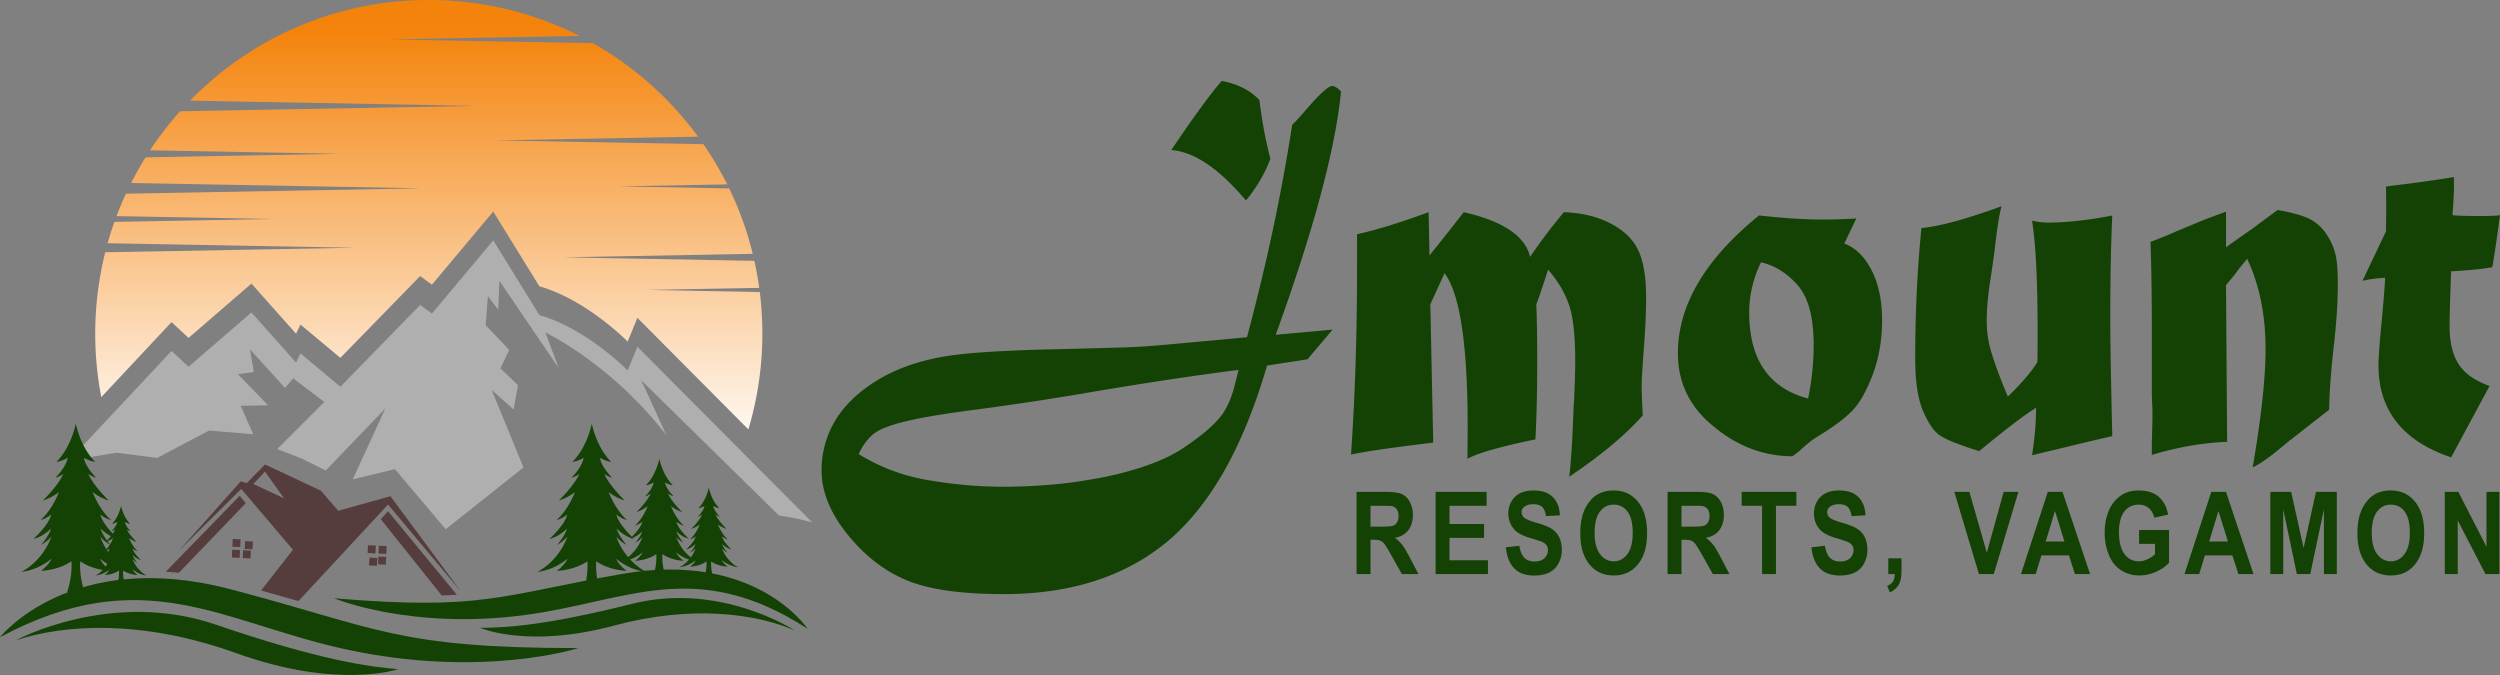
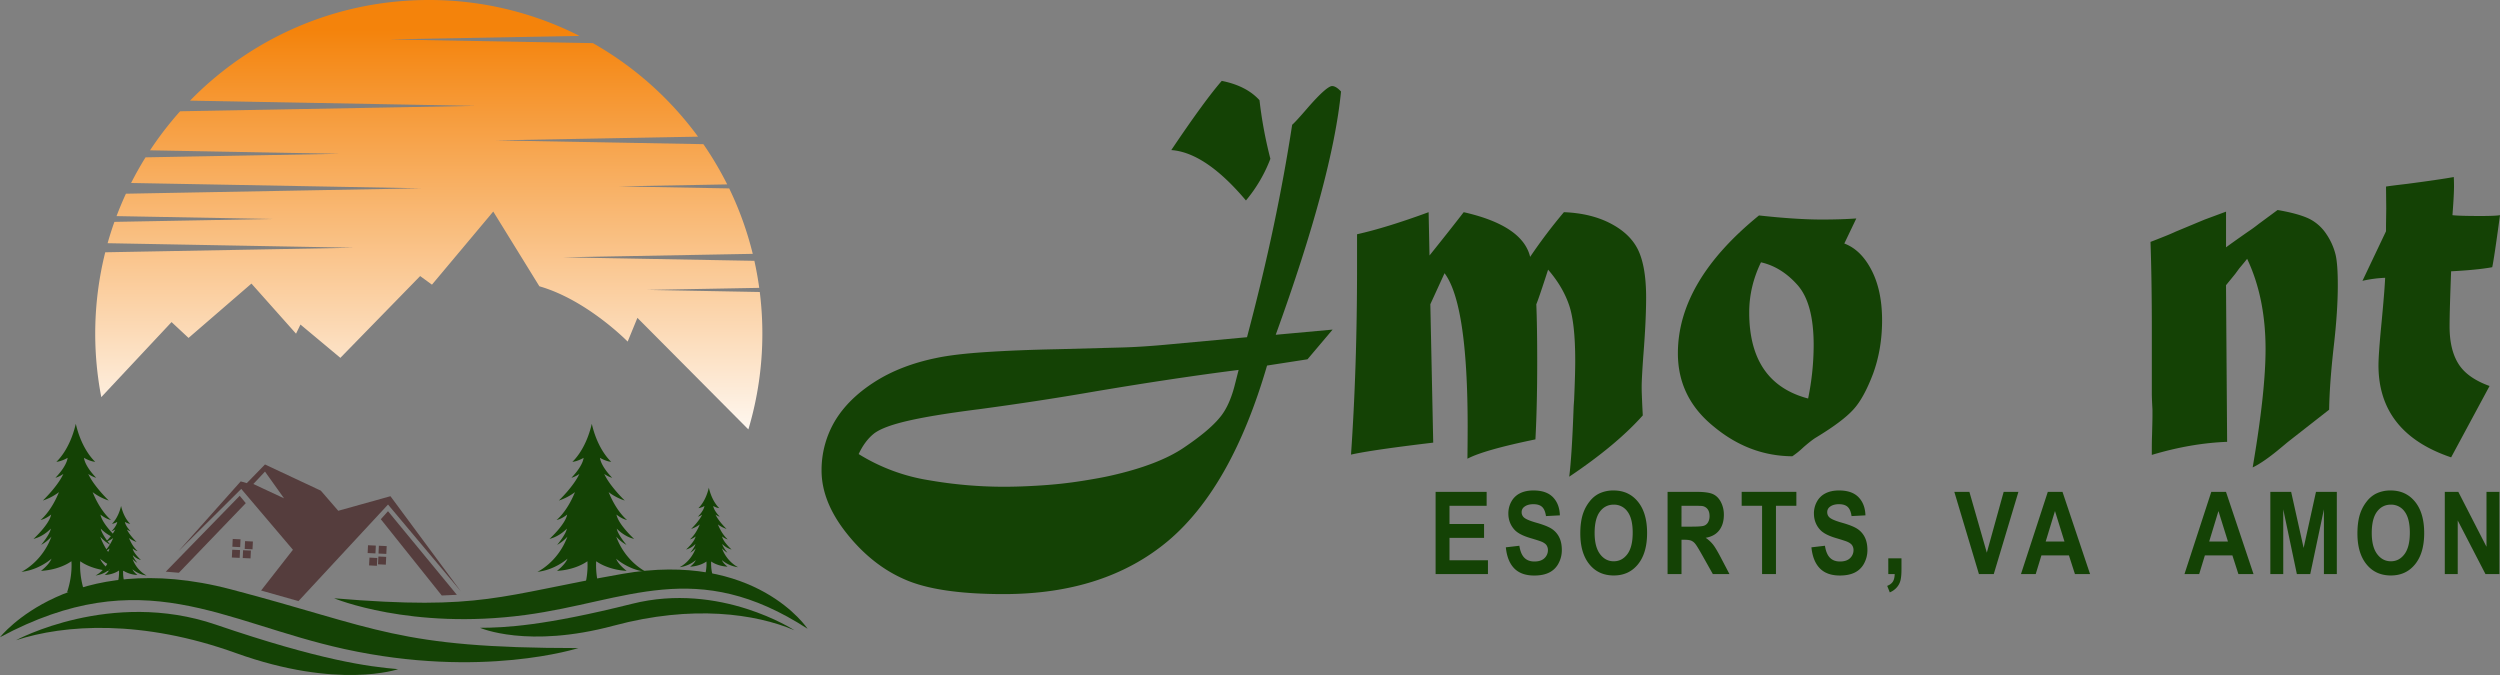
<svg xmlns="http://www.w3.org/2000/svg" viewBox="0 0 3947.16 1065.72">
  <rect x="0" y="0" width="3947.16" height="1065.72" fill="#808080" stroke="none" />
  <defs>
    <style>.a{fill:#144205;}.b{fill:#afafaf;}.c{fill:#553d3d;}.d{fill:url(#a);}</style>
    <linearGradient id="a" x1="677" y1="-122.42" x2="677" y2="722.41" gradientUnits="userSpaceOnUse">
      <stop offset="0.2" stop-color="#f4830b" />
      <stop offset="1" stop-color="#fff" />
    </linearGradient>
  </defs>
  <title>Asset 4</title>
-   <path class="a" d="M2141.87,906.38V776.6h46.18q17.43,0,25.32,3.5T2226,792.54a43,43,0,0,1,4.75,20.45q0,14.6-7.2,24.12t-21.49,12A54,54,0,0,1,2213.82,860q4.62,5.94,12.49,21.07l13.27,25.32h-26.25l-15.86-28.24Q2189,863,2185.9,859.06a17.13,17.13,0,0,0-6.59-5.4q-3.49-1.45-11-1.46h-4.45v54.18Zm21.94-74.89h16.24q15.78,0,19.72-1.6a12.23,12.23,0,0,0,6.15-5.49,19.4,19.4,0,0,0,2.22-9.73q0-6.55-2.92-10.58A12.92,12.92,0,0,0,2197,799q-2.67-.45-16-.44h-17.13Z" />
  <path class="a" d="M2266.62,906.38V776.6h80.59v22h-58.64v28.77h54.56v21.86h-54.56v35.32h60.71v21.87Z" />
  <path class="a" d="M2377.51,864.15l21.35-2.48q1.93,12.84,7.82,18.86t15.91,6q10.59,0,16-5.36a17.13,17.13,0,0,0,5.38-12.52,13.4,13.4,0,0,0-2.26-7.84q-2.26-3.23-7.9-5.62-3.86-1.59-17.57-5.66-17.64-5.24-24.76-12.84-10-10.71-10-26.12a38.11,38.11,0,0,1,4.71-18.54,31.29,31.29,0,0,1,13.57-13.15q8.85-4.51,21.38-4.51,20.46,0,30.81,10.71t10.86,28.59l-21.95,1.15q-1.41-10-6-14.38t-13.9-4.38q-9.55,0-15,4.69a10.09,10.09,0,0,0-3.49,8.05,10.78,10.78,0,0,0,3.26,7.88q4.16,4.17,20.17,8.68t23.68,9.34a33.36,33.36,0,0,1,12,13.19q4.35,8.36,4.34,20.67a43.76,43.76,0,0,1-5.19,20.89A33.06,33.06,0,0,1,2446,903.94q-9.48,4.74-23.65,4.74-20.61,0-31.65-11.38T2377.51,864.15Z" />
  <path class="a" d="M2495.08,842.29q0-19.83,5-33.29a62.83,62.83,0,0,1,10.12-17.79,43.21,43.21,0,0,1,14.05-11.69,51.28,51.28,0,0,1,23.43-5.13q24,0,38.44,17.79t14.41,49.49q0,31.43-14.3,49.17t-38.26,17.75q-24.24,0-38.55-17.66T2495.08,842.29Zm22.61-.89q0,22.05,8.52,33.42t21.65,11.37q13.13,0,21.54-11.28t8.41-33.86q0-22.31-8.19-33.29a25.85,25.85,0,0,0-21.76-11q-13.58,0-21.87,11.11T2517.69,841.4Z" />
  <path class="a" d="M2632.88,906.38V776.6h46.18q17.43,0,25.32,3.5T2717,792.54a43,43,0,0,1,4.74,20.45q0,14.6-7.19,24.12t-21.5,12A53.77,53.77,0,0,1,2704.82,860q4.63,5.94,12.5,21.07l13.27,25.32h-26.25l-15.86-28.24Q2680,863,2676.91,859.06a17.08,17.08,0,0,0-6.6-5.4q-3.48-1.45-11-1.46h-4.45v54.18Zm21.94-74.89h16.24q15.78,0,19.72-1.6a12.27,12.27,0,0,0,6.15-5.49,19.4,19.4,0,0,0,2.22-9.73q0-6.55-2.93-10.58A12.87,12.87,0,0,0,2688,799q-2.67-.45-16-.44h-17.13Z" />
  <path class="a" d="M2782.09,906.38V798.56h-32.24v-22h86.36v22H2804V906.38Z" />
  <path class="a" d="M2860,864.15l21.35-2.48q1.92,12.84,7.82,18.86t15.9,6q10.6,0,16-5.36a17.12,17.12,0,0,0,5.37-12.52,13.33,13.33,0,0,0-2.26-7.84q-2.26-3.23-7.9-5.62-3.86-1.59-17.57-5.66-17.64-5.24-24.76-12.84-10-10.71-10-26.12a38.11,38.11,0,0,1,4.71-18.54,31.29,31.29,0,0,1,13.57-13.15q8.85-4.51,21.39-4.51,20.46,0,30.8,10.71t10.86,28.59l-21.94,1.15q-1.41-10-6-14.38t-13.9-4.38q-9.56,0-15,4.69a10.12,10.12,0,0,0-3.49,8.05,10.75,10.75,0,0,0,3.27,7.88q4.14,4.17,20.16,8.68t23.69,9.34a33.44,33.44,0,0,1,12,13.19q4.33,8.36,4.33,20.67a43.76,43.76,0,0,1-5.19,20.89,33.08,33.08,0,0,1-14.67,14.47q-9.49,4.74-23.65,4.74-20.61,0-31.66-11.38T2860,864.15Z" />
  <path class="a" d="M2981.34,881.5h20.83v17.8q0,10.8-1.56,17a26.43,26.43,0,0,1-5.89,11.19,29.8,29.8,0,0,1-11,7.79l-4.08-10.26c4.2-1.66,7.2-3.93,9-6.82s2.72-6.85,2.82-11.86h-10.08Z" />
  <path class="a" d="M3124.46,906.38,3085.62,776.6h23.79l27.51,96,26.61-96h23.28l-38.92,129.78Z" />
  <path class="a" d="M3299.93,906.38h-23.88l-9.49-29.48h-43.44l-9,29.48h-23.28L3233.2,776.6h23.21ZM3259.52,855l-15-48.15L3229.87,855Z" />
-   <path class="a" d="M3377.31,858.66V836.8h47.29v51.7q-6.88,8-20,14a62.55,62.55,0,0,1-26.51,6.06q-17.05,0-29.73-8.54t-19-24.43a92,92,0,0,1-6.37-34.57q0-20.28,7.11-36a53.22,53.22,0,0,1,20.83-24.17q10.46-6.47,26-6.46,20.23,0,31.61,10.13t14.65,28l-21.8,4.87q-2.3-9.55-8.64-15.09t-15.82-5.53q-14.39,0-22.87,10.88T3345.58,840q0,23.12,8.6,34.66t22.53,11.55a32.4,32.4,0,0,0,13.83-3.23,45.67,45.67,0,0,0,11.9-7.83V858.66Z" />
  <path class="a" d="M3558,906.38h-23.87l-9.49-29.48h-43.44l-9,29.48H3449l42.33-129.78h23.21ZM3517.63,855l-15-48.15L3488,855Z" />
  <path class="a" d="M3584.56,906.38V776.6h32.84l19.72,88.53,19.5-88.53h32.91V906.38h-20.38V804.22l-21.58,102.16h-21.13l-21.5-102.16V906.38Z" />
  <path class="a" d="M3722.06,842.29q0-19.83,5-33.29a62.59,62.59,0,0,1,10.12-17.79,43.11,43.11,0,0,1,14-11.69,51.27,51.27,0,0,1,23.42-5.13q24,0,38.44,17.79t14.42,49.49q0,31.43-14.31,49.17t-38.25,17.75q-24.24,0-38.55-17.66T3722.06,842.29Zm22.61-.89q0,22.05,8.53,33.42t21.65,11.37q13.11,0,21.53-11.28t8.42-33.86q0-22.31-8.19-33.29a25.86,25.86,0,0,0-21.76-11q-13.57,0-21.87,11.11T3744.67,841.4Z" />
  <path class="a" d="M3860,906.38V776.6h21.35l44.48,86.67V776.6h20.39V906.38h-22l-43.81-84.63v84.63Z" />
  <path class="a" d="M2014.19,528.56l89.81-8.17-39.64,46.88-63.85,9.89q-55.77,191.39-155.41,276.13Q1744.77,938,1584.8,938q-104.19,0-156.46-23.23-51.57-22.37-91.56-72.68-39.65-49.9-39.64-99.36a152.07,152.07,0,0,1,21-77.85q21.06-35.25,62.8-61.93,41-26.24,97.88-37.85,28.41-6,78.23-9.25t112.61-4.51l96.82-2.59q36.48-.85,81-5.16l121.38-11.18q24.55-92.47,41.92-174.84T2040.15,197q5.61-4.72,25.61-28,29.11-33.11,37.54-33.12,6,0,14,8.61Q2104,280.83,2014.19,528.56Zm-63.84,76.13,5.26-20.65q-105.24,13.34-234.34,35.27-82.1,14.19-174.71,26.67Q1475,655,1435.36,664q-40,9-55.08,20.22-14.73,11.61-24.56,32.69a298.94,298.94,0,0,0,110.86,41.29,692.16,692.16,0,0,0,118.22,10.32q27.36,0,59.81-2.15t62.62-6.88q30.18-4.74,47-8.61Q1830,733.72,1870,706.19q38.23-25.8,55.08-46Q1941.57,641.25,1950.35,604.69Zm-21.4-477q38.94,7.74,59.63,30.54a674.44,674.44,0,0,0,17.19,92.47,229.18,229.18,0,0,1-38.59,65.81q-63.84-75.7-117.87-79.57Q1901.93,158.68,1929,127.7Z" />
  <path class="a" d="M2142.59,422.75v-52.9q46.3-10.32,113-34.84l1.4,68.39q36.5-45.58,54-68.39,93,21.09,104.89,70.54A834.16,834.16,0,0,1,2469.2,335q44.19,1.73,75.77,18.93,30.87,16.77,42.45,43T2599,469.64q0,35.7-4.21,89.46-2.82,37.85-2.81,52.47,0,10.75,1.75,44.3-41.74,46.89-116.12,96.77,4.21-33.12,7-111.39l.7-9.9q1.76-39.55,1.76-61.93,0-59.77-9.83-88.17-10.17-29.25-33-55.49-14.73,45.6-18.6,54.63,1.41,34.41,1.41,90.75,0,69.68-2.81,122.58-81.39,16.77-107.35,30.54.34-28.83.35-50.76,0-193.54-36.48-242.14l-22.45,49,4.56,218.49q-97.53,11.61-129.8,18.93Q2142.59,581,2142.59,422.75Z" />
  <path class="a" d="M2930.86,344.91l-18.94,39.56q26.31,9.9,42.8,41.72,16.83,32.26,16.84,79.57,0,45.6-14.39,84.73-14.73,38.71-31.22,56.35-16.83,18.49-57.88,43.44-7.37,4.31-20.7,15.91a132.65,132.65,0,0,1-17.54,14.2q-68.41-.43-124.54-47.32-56.13-45.57-56.13-115.26,0-113.55,128.05-217.64,58.58,6.46,99.28,6.46Q2906.66,346.63,2930.86,344.91Zm-150.5,69.24q-18.59,38.3-18.59,79.14,0,111.4,93,135.91a421.66,421.66,0,0,0,8.77-84.3q0-66.22-25.61-95Q2812.64,421.47,2780.36,414.15Z" />
-   <path class="a" d="M3033.65,360q41.38-3.43,126.64-34.41-4.56,14.19-9.82,58.92-3.15,26.68-8.42,60.22-5.27,34.85-5.26,61.93a167.22,167.22,0,0,0,8.77,54.2q9.12,28.81,24.56,65.37,32.63-31.82,46.65-54.62.34-12.47.35-48.17,0-120-8.77-175a118,118,0,0,0,25.26,3q43.86,0,101.39-11.19-3.16,66.24-3.16,161.72,0,55.49,3.16,186.67-20,4.31-78.23,18.49l-48.42,11.62q6.32-40.86,6.32-74.84-27,16.35-89.81,68.38-49.11-15.48-62.09-24.94-13.68-9-26.31-37.85-12.63-29.25-12.63-83.44Q3023.83,459.32,3033.65,360Z" />
  <path class="a" d="M3480.93,346.63l33.68-12.48V390.5q9.82-7.32,35.08-24.95,8.43-5.58,16.49-12L3596,331.57q32.63,5.6,49.82,13.77a69.9,69.9,0,0,1,27.36,24.51,100.19,100.19,0,0,1,14.38,32.26q3.51,14.63,3.51,48.6,0,40.44-6.31,95.48-6.68,58.5-7.37,100.65l-64.9,50.75-9.82,8.17q-28.08,23.65-46,32.26,20.34-119.13,20.35-186.66,0-81.3-29.12-142.8-1.05,1.72-12.63,15.48l-6.31,8.61-14.39,17.63,1.76,247.31q-57.2,2.14-118.93,20.65,0-22.38.35-29.68.71-26.67.7-31.83v-9.89q-1-18.06-1-25.38V520q0-77-2.1-138.07,4.54-1.71,10.52-4.08t13.51-5.38q7.53-3,16-6.88Z" />
  <path class="a" d="M3767.55,329.42l-.35-34.84q4.2-.85,33.32-4.3,49.47-6.45,73.67-10.75.34,6.89.35,14.62,0,13.77-2.45,45.59,11.22,1.29,44.55,1.29,22.8,0,30.52-1.29-9.47,69.69-12.28,82.15-23.51,4.31-64.9,6.46-2.45,63.64-2.45,86.88,0,37.41,14.38,59.78,14,21.93,48.76,34.41L3870,722.11q-114.7-38.72-114.71-145.38,0-17.62,4.91-68,4.91-52,5.61-70.11A193.57,193.57,0,0,0,3730,443.4l37.19-78.28v-8.6Z" />
  <path class="a" d="M943.64,887.65s17,12.12,45.72,13.69c0,0-13-9.7-16.56-19.25,0,0,19.26,17.68,47.52,20.82,0,0-32.37-15-47.4-55.6a62.07,62.07,0,0,0,16.19,13s-14-16.68-15.29-25.66c0,0,11,12.26,27.36,16.25,0,0-25-22.81-27.87-38.49,0,0,8.09,6.91,16.76,8.62,0,0-16.25-12.33-29.09-44a86.69,86.69,0,0,0,25.43,13.26S963.1,768,954,748.3c0,0,6.94,4.81,12.53,6,0,0-17.34-17.1-19.27-31.43,0,0,9.57,5.7,17.79,6.27,0,0-20.94-17.83-30.7-60-9.76,42.2-30.69,60-30.69,60,8.22-.57,17.78-6.27,17.78-6.27-1.92,14.33-19.26,31.43-19.26,31.43,5.59-1.17,12.52-6,12.52-6-9,19.67-32.36,42-32.36,42A86.69,86.69,0,0,0,907.81,777c-12.85,31.65-29.1,44-29.1,44,8.67-1.71,16.77-8.62,16.77-8.62-2.83,15.68-27.87,38.49-27.87,38.49,16.31-4,27.35-16.25,27.35-16.25-1.28,9-15.28,25.66-15.28,25.66a61.89,61.89,0,0,0,16.18-13c-15,40.63-47.39,55.6-47.39,55.6,28.25-3.14,47.52-20.82,47.52-20.82-3.6,9.55-16.57,19.25-16.57,19.25,28.77-1.57,45.73-13.69,45.73-13.69q1.22-.74,2.31-1.47c.6,9,.41,27-6.87,49l13.78.26h0l13.82-.27c-7.28-22.08-7.46-40-6.87-49C942.05,886.67,942.82,887.16,943.64,887.65Z" />
-   <path class="a" d="M1047.4,875.91s11.75,8.4,31.7,9.49c0,0-9-6.72-11.49-13.34,0,0,13.36,12.25,32.94,14.42,0,0-22.43-10.37-32.85-38.54a42.89,42.89,0,0,0,11.22,9s-9.71-11.57-10.6-17.79c0,0,7.66,8.5,19,11.26,0,0-17.36-15.81-19.32-26.68,0,0,5.61,4.79,11.62,6,0,0-11.27-8.55-20.17-30.49a60,60,0,0,0,17.63,9.19s-16.16-15.46-22.44-29.1c0,0,4.81,3.33,8.68,4.15,0,0-12-11.86-13.35-21.79,0,0,6.63,4,12.33,4.35,0,0-14.51-12.36-21.28-41.62-6.77,29.26-21.28,41.62-21.28,41.62,5.7-.4,12.33-4.35,12.33-4.35-1.33,9.93-13.35,21.79-13.35,21.79,3.87-.82,8.68-4.15,8.68-4.15-6.28,13.64-22.44,29.1-22.44,29.1a60,60,0,0,0,17.63-9.19c-8.9,21.94-20.17,30.49-20.17,30.49,6-1.19,11.62-6,11.62-6-2,10.87-19.32,26.68-19.32,26.68,11.31-2.76,19-11.26,19-11.26-.89,6.22-10.6,17.79-10.6,17.79a42.89,42.89,0,0,0,11.22-9c-10.42,28.17-32.85,38.54-32.85,38.54,19.58-2.17,32.94-14.42,32.94-14.42-2.49,6.62-11.49,13.34-11.49,13.34,20-1.09,31.7-9.49,31.7-9.49.57-.34,1.1-.68,1.61-1a91.18,91.18,0,0,1-4.77,34l9.55.19h0l9.59-.19a91.18,91.18,0,0,1-4.77-34C1046.3,875.23,1046.84,875.57,1047.4,875.91Z" />
  <path class="a" d="M1124.16,887.36s9.1,6.51,24.55,7.35c0,0-7-5.21-8.89-10.34a49.24,49.24,0,0,0,25.52,11.18s-17.39-8-25.46-29.86a33.22,33.22,0,0,0,8.7,7s-7.52-9-8.21-13.78a32.39,32.39,0,0,0,14.69,8.73s-13.45-12.25-15-20.67c0,0,4.35,3.71,9,4.63,0,0-8.72-6.62-15.62-23.62a46.55,46.55,0,0,0,13.66,7.12s-12.52-12-17.38-22.55a23.3,23.3,0,0,0,6.72,3.22s-9.31-9.19-10.34-16.88c0,0,5.13,3.06,9.55,3.37,0,0-11.24-9.58-16.49-32.24-5.24,22.66-16.48,32.24-16.48,32.24,4.41-.31,9.55-3.37,9.55-3.37-1,7.69-10.34,16.88-10.34,16.88a23.3,23.3,0,0,0,6.72-3.22c-4.86,10.57-17.38,22.55-17.38,22.55a46.55,46.55,0,0,0,13.66-7.12c-6.9,17-15.63,23.62-15.63,23.62,4.66-.92,9-4.63,9-4.63-1.52,8.42-15,20.67-15,20.67a32.39,32.39,0,0,0,14.69-8.73c-.69,4.82-8.21,13.78-8.21,13.78a33,33,0,0,0,8.69-7c-8.07,21.82-25.45,29.86-25.45,29.86a49.24,49.24,0,0,0,25.52-11.18c-1.93,5.13-8.9,10.34-8.9,10.34,15.45-.84,24.56-7.35,24.56-7.35.44-.26.85-.53,1.24-.79a70.62,70.62,0,0,1-3.69,26.33l7.4.14h0l7.42-.15a70.62,70.62,0,0,1-3.69-26.33C1123.31,886.83,1123.72,887.1,1124.16,887.36Z" />
  <path class="a" d="M195.51,901.44s8,5.69,21.48,6.43c0,0-6.09-4.55-7.78-9a43.2,43.2,0,0,0,22.33,9.78s-15.21-7-22.27-26.13a29,29,0,0,0,7.6,6.1s-6.58-7.84-7.18-12.06a28.34,28.34,0,0,0,12.85,7.64s-11.76-10.72-13.09-18.09c0,0,3.8,3.25,7.87,4,0,0-7.63-5.79-13.67-20.66a40.9,40.9,0,0,0,11.95,6.23S204.65,845.2,200.4,836a20.34,20.34,0,0,0,5.88,2.81s-8.15-8-9.05-14.77c0,0,4.49,2.68,8.36,3,0,0-9.84-8.38-14.43-28.21C186.57,818.57,176.74,827,176.74,827c3.86-.27,8.36-3,8.36-3-.91,6.73-9.06,14.77-9.06,14.77a20.45,20.45,0,0,0,5.89-2.81c-4.26,9.24-15.21,19.73-15.21,19.73a40.9,40.9,0,0,0,11.95-6.23c-6,14.87-13.67,20.66-13.67,20.66,4.07-.8,7.88-4,7.88-4-1.33,7.37-13.1,18.09-13.1,18.09a28.34,28.34,0,0,0,12.85-7.64c-.6,4.22-7.18,12.06-7.18,12.06a29.12,29.12,0,0,0,7.61-6.1c-7.07,19.09-22.27,26.13-22.27,26.13a43.25,43.25,0,0,0,22.33-9.78c-1.69,4.49-7.79,9-7.79,9,13.52-.74,21.49-6.43,21.49-6.43.38-.23.74-.46,1.09-.69a61.8,61.8,0,0,1-3.23,23l6.47.13h0l6.5-.13a61.59,61.59,0,0,1-3.23-23C194.76,901,195.12,901.21,195.51,901.44Z" />
  <path class="a" d="M0,1006.08s111.43-142,364.23-75.67c232.55,61,261.31,92.82,548.86,92.82,0,0-152.1,49.18-369.27,1.51C350.44,982.29,226,885,0,1006.08Z" />
  <path class="a" d="M25.22,1010.87s149.83-81.22,315.3-24.72,240.63,66.34,288.05,70.37c0,0-94.43,32.8-256.27-25.47C224.49,977.83,101.9,985.65,25.22,1010.87Z" />
  <path class="a" d="M1275.09,992.78s-81.42-123.7-292.61-86.68c-194.29,34.07-220,58.09-455,38.5,0,0,121,50.57,301.79,26.39C990.22,949.46,1098.58,878.4,1275.09,992.78Z" />
  <path class="a" d="M1254.15,995s-117-76.61-256.09-41.69S796.82,991.13,757.78,991.2c0,0,75,33.25,211.24-3.37C1093.49,954.39,1193.18,969.14,1254.15,995Z" />
-   <path class="b" d="M623.52,740.73l80.21,94.84L826.5,738.05,776.31,615.7l34.62,30.79,6.92-38.28-27.7-26.64L804,552.44l-37.21-39.12,3.46-45.78,16.44,21.64,1.73-45.78L881.9,580.74,861.12,525s102.77,48.12,191.05,162.15l-39.68-86.67L1230,814a381.7,381.7,0,0,1,52.34,10.83l-276-277.42L991,584.9s-64.11-65.77-139.35-87.4l-72.83-118L682,495l-18.6-13.57L537.44,610.57l-63-52.58-7,14.43L397,493.31l-99.3,85.76-26.83-25-162,173,75-12.33L248,723l82.26-43.28,69.61,5.93-19.91-44.94,43.28-.84-47.6-49.1,25.09-3.33-6.05-35.79L450,612.37l13-15,49,37.27L437.64,709l38.83,15,37.83,18.87,94.1-98-51.47,112Z" />
  <path class="c" d="M378.45,782.79,261.76,902.55l.66.11q9.79.6,20,1.65L388.06,794.42Z" />
  <path class="c" d="M727.57,933.59,616.47,783.45l-82.42,23L506.56,774.7l-88.18-41.37-28.71,29.46-9.62-2.73L281.9,870.12l99-98.21L462.49,868l-50.25,64.33c21.33,5.9,40.83,11.48,59,16.74L612.63,796.6ZM400,764.17l18.38-19.61,30.09,42.25Z" />
  <path class="c" d="M601.27,819.78l96.19,120.43c8.25-.25,16.17-.62,23.87-1.09l-108.72-132Z" />
  <rect class="c" x="367.17" y="851.25" width="12.34" height="12.34" transform="translate(-500.5 1190.52) rotate(-87.34)" />
  <rect class="c" x="384.33" y="852.05" width="12.34" height="12.34" transform="matrix(0.05, -1, 1, 0.05, -484.94, 1208.42)" />
  <rect class="c" x="366.38" y="868.24" width="12.34" height="12.34" transform="translate(-518.23 1205.93) rotate(-87.34)" />
  <rect class="c" x="383.54" y="869.04" width="12.34" height="12.34" transform="translate(-502.67 1223.84) rotate(-87.34)" />
  <rect class="c" x="580.78" y="861.19" width="12.34" height="12.34" transform="translate(-306.74 1413.37) rotate(-87.34)" />
  <rect class="c" x="597.94" y="861.98" width="12.34" height="12.34" transform="translate(-291.18 1431.27) rotate(-87.34)" />
  <rect class="c" x="579.98" y="878.18" width="12.34" height="12.34" transform="matrix(0.05, -1, 1, 0.05, -324.47, 1428.79)" />
  <rect class="c" x="597.15" y="878.98" width="12.34" height="12.34" transform="translate(-308.9 1446.69) rotate(-87.34)" />
  <path class="d" d="M1021.8,457.72l176.91-3.24q-3-21.63-7.65-42.68l-302.44-5.54,299.86-5.49a523.21,523.21,0,0,0-37.18-103.29l-174.9-3.21,171.74-3.14a526.56,526.56,0,0,0-37.59-63.5l-327.87-6,319.43-5.85a529.12,529.12,0,0,0-166-147.68L615.2,62.22,915,56.73A524.42,524.42,0,0,0,677,0C529.23,0,395.71,60.88,300.07,158.88l451.08,8.27-466.8,8.55a529.22,529.22,0,0,0-47.45,61.63l299.35,5.49-306.46,5.61Q217.52,268.11,207,288.91l457.94,8.39-466.13,8.54q-8,17.36-14.81,35.38l246.36,4.51L180.63,350.3q-5.91,16.6-10.73,33.7L559,391.13l-392.84,7.2A529.81,529.81,0,0,0,159.92,627L270.86,508.53l26.83,25L397,447.74l70.4,79.1,7-14.42,63,52.58L663.37,435.87,682,449.44,778.77,334l72.83,118C926.84,473.56,991,539.33,991,539.33l15.37-37.5L1181.57,678a526.88,526.88,0,0,0,22.09-151.29,533.25,533.25,0,0,0-4.07-65.68Z" />
  <path class="a" d="M128.92,887.65s17,12.12,45.73,13.69c0,0-13-9.7-16.57-19.25,0,0,19.26,17.68,47.52,20.82,0,0-32.37-15-47.39-55.6a61.89,61.89,0,0,0,16.18,13s-14-16.68-15.28-25.66c0,0,11,12.26,27.35,16.25,0,0-25-22.81-27.87-38.49,0,0,8.09,6.91,16.76,8.62,0,0-16.24-12.33-29.09-44a86.69,86.69,0,0,0,25.43,13.26s-23.31-22.31-32.36-42c0,0,6.93,4.81,12.52,6,0,0-17.34-17.1-19.27-31.43,0,0,9.57,5.7,17.79,6.27,0,0-20.93-17.83-30.7-60-9.76,42.2-30.69,60-30.69,60,8.22-.57,17.79-6.27,17.79-6.27-1.93,14.33-19.27,31.43-19.27,31.43,5.59-1.17,12.52-6,12.52-6-9,19.67-32.36,42-32.36,42A86.69,86.69,0,0,0,93.09,777C80.24,808.67,64,821,64,821c8.67-1.71,16.76-8.62,16.76-8.62-2.83,15.68-27.87,38.49-27.87,38.49,16.31-4,27.35-16.25,27.35-16.25C79,843.6,65,860.28,65,860.28a61.89,61.89,0,0,0,16.18-13c-15,40.63-47.39,55.6-47.39,55.6,28.26-3.14,47.52-20.82,47.52-20.82-3.59,9.55-16.57,19.25-16.57,19.25,28.77-1.57,45.73-13.69,45.73-13.69.81-.49,1.58-1,2.32-1.47.59,9,.41,27-6.87,49l13.77.26h0l13.82-.27c-7.28-22.08-7.46-40-6.87-49C127.34,886.67,128.11,887.16,128.92,887.65Z" />
</svg>